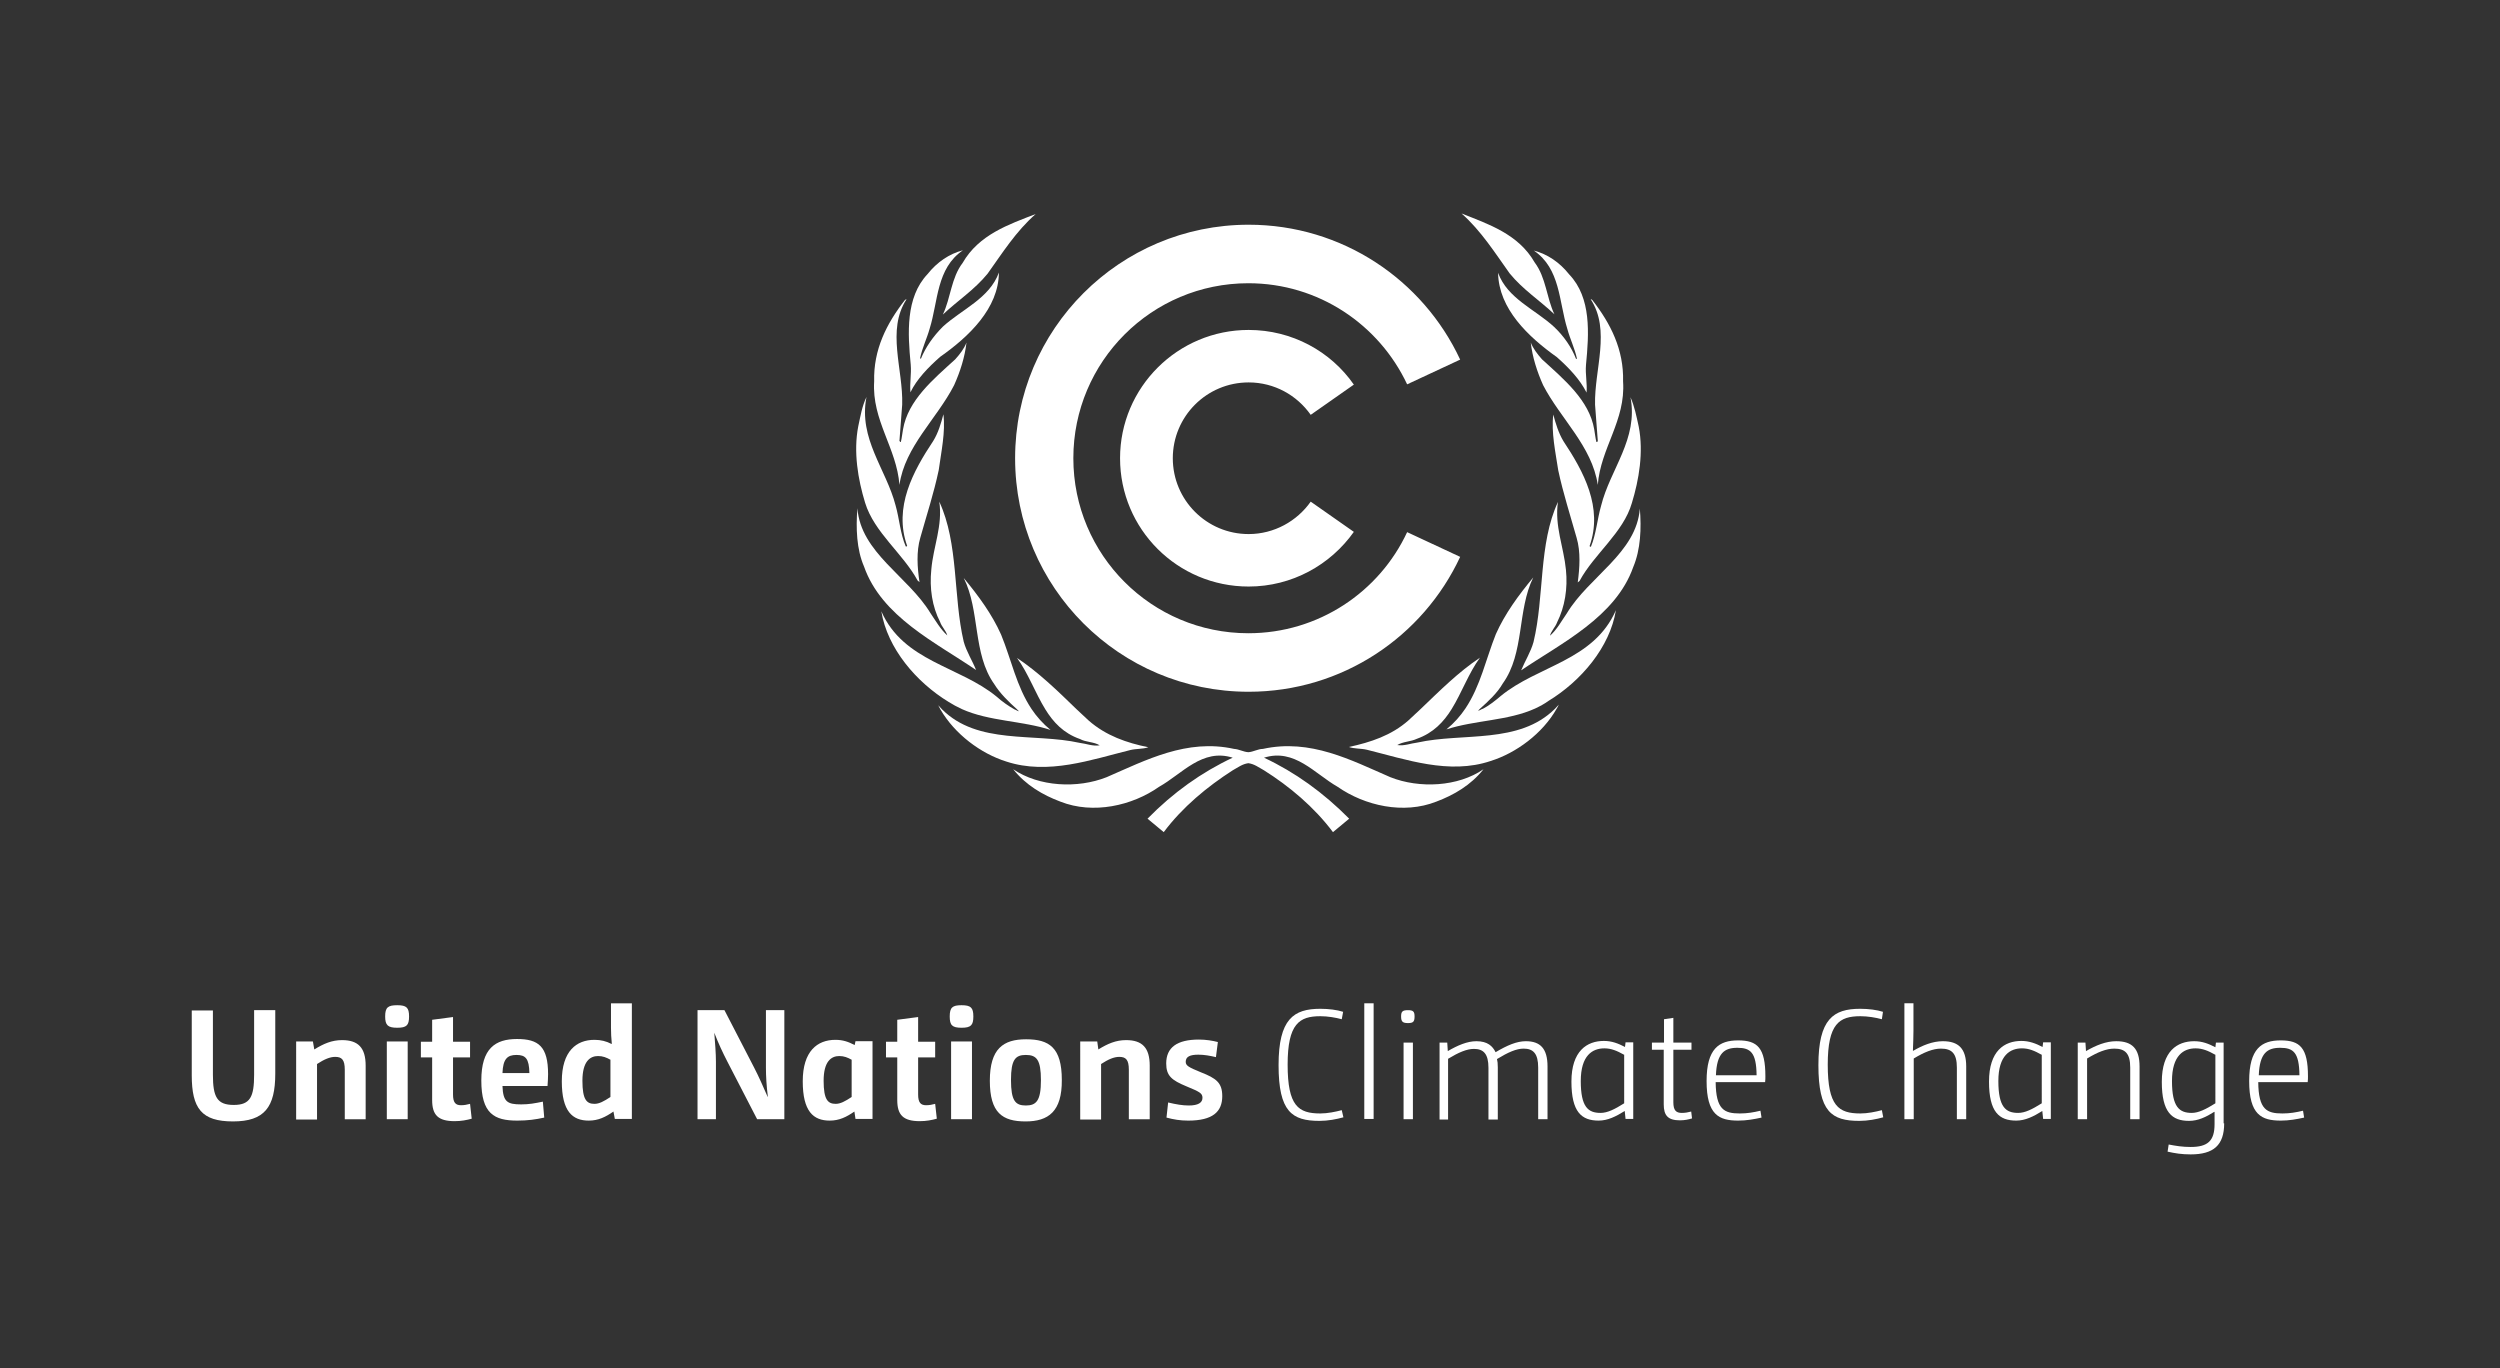
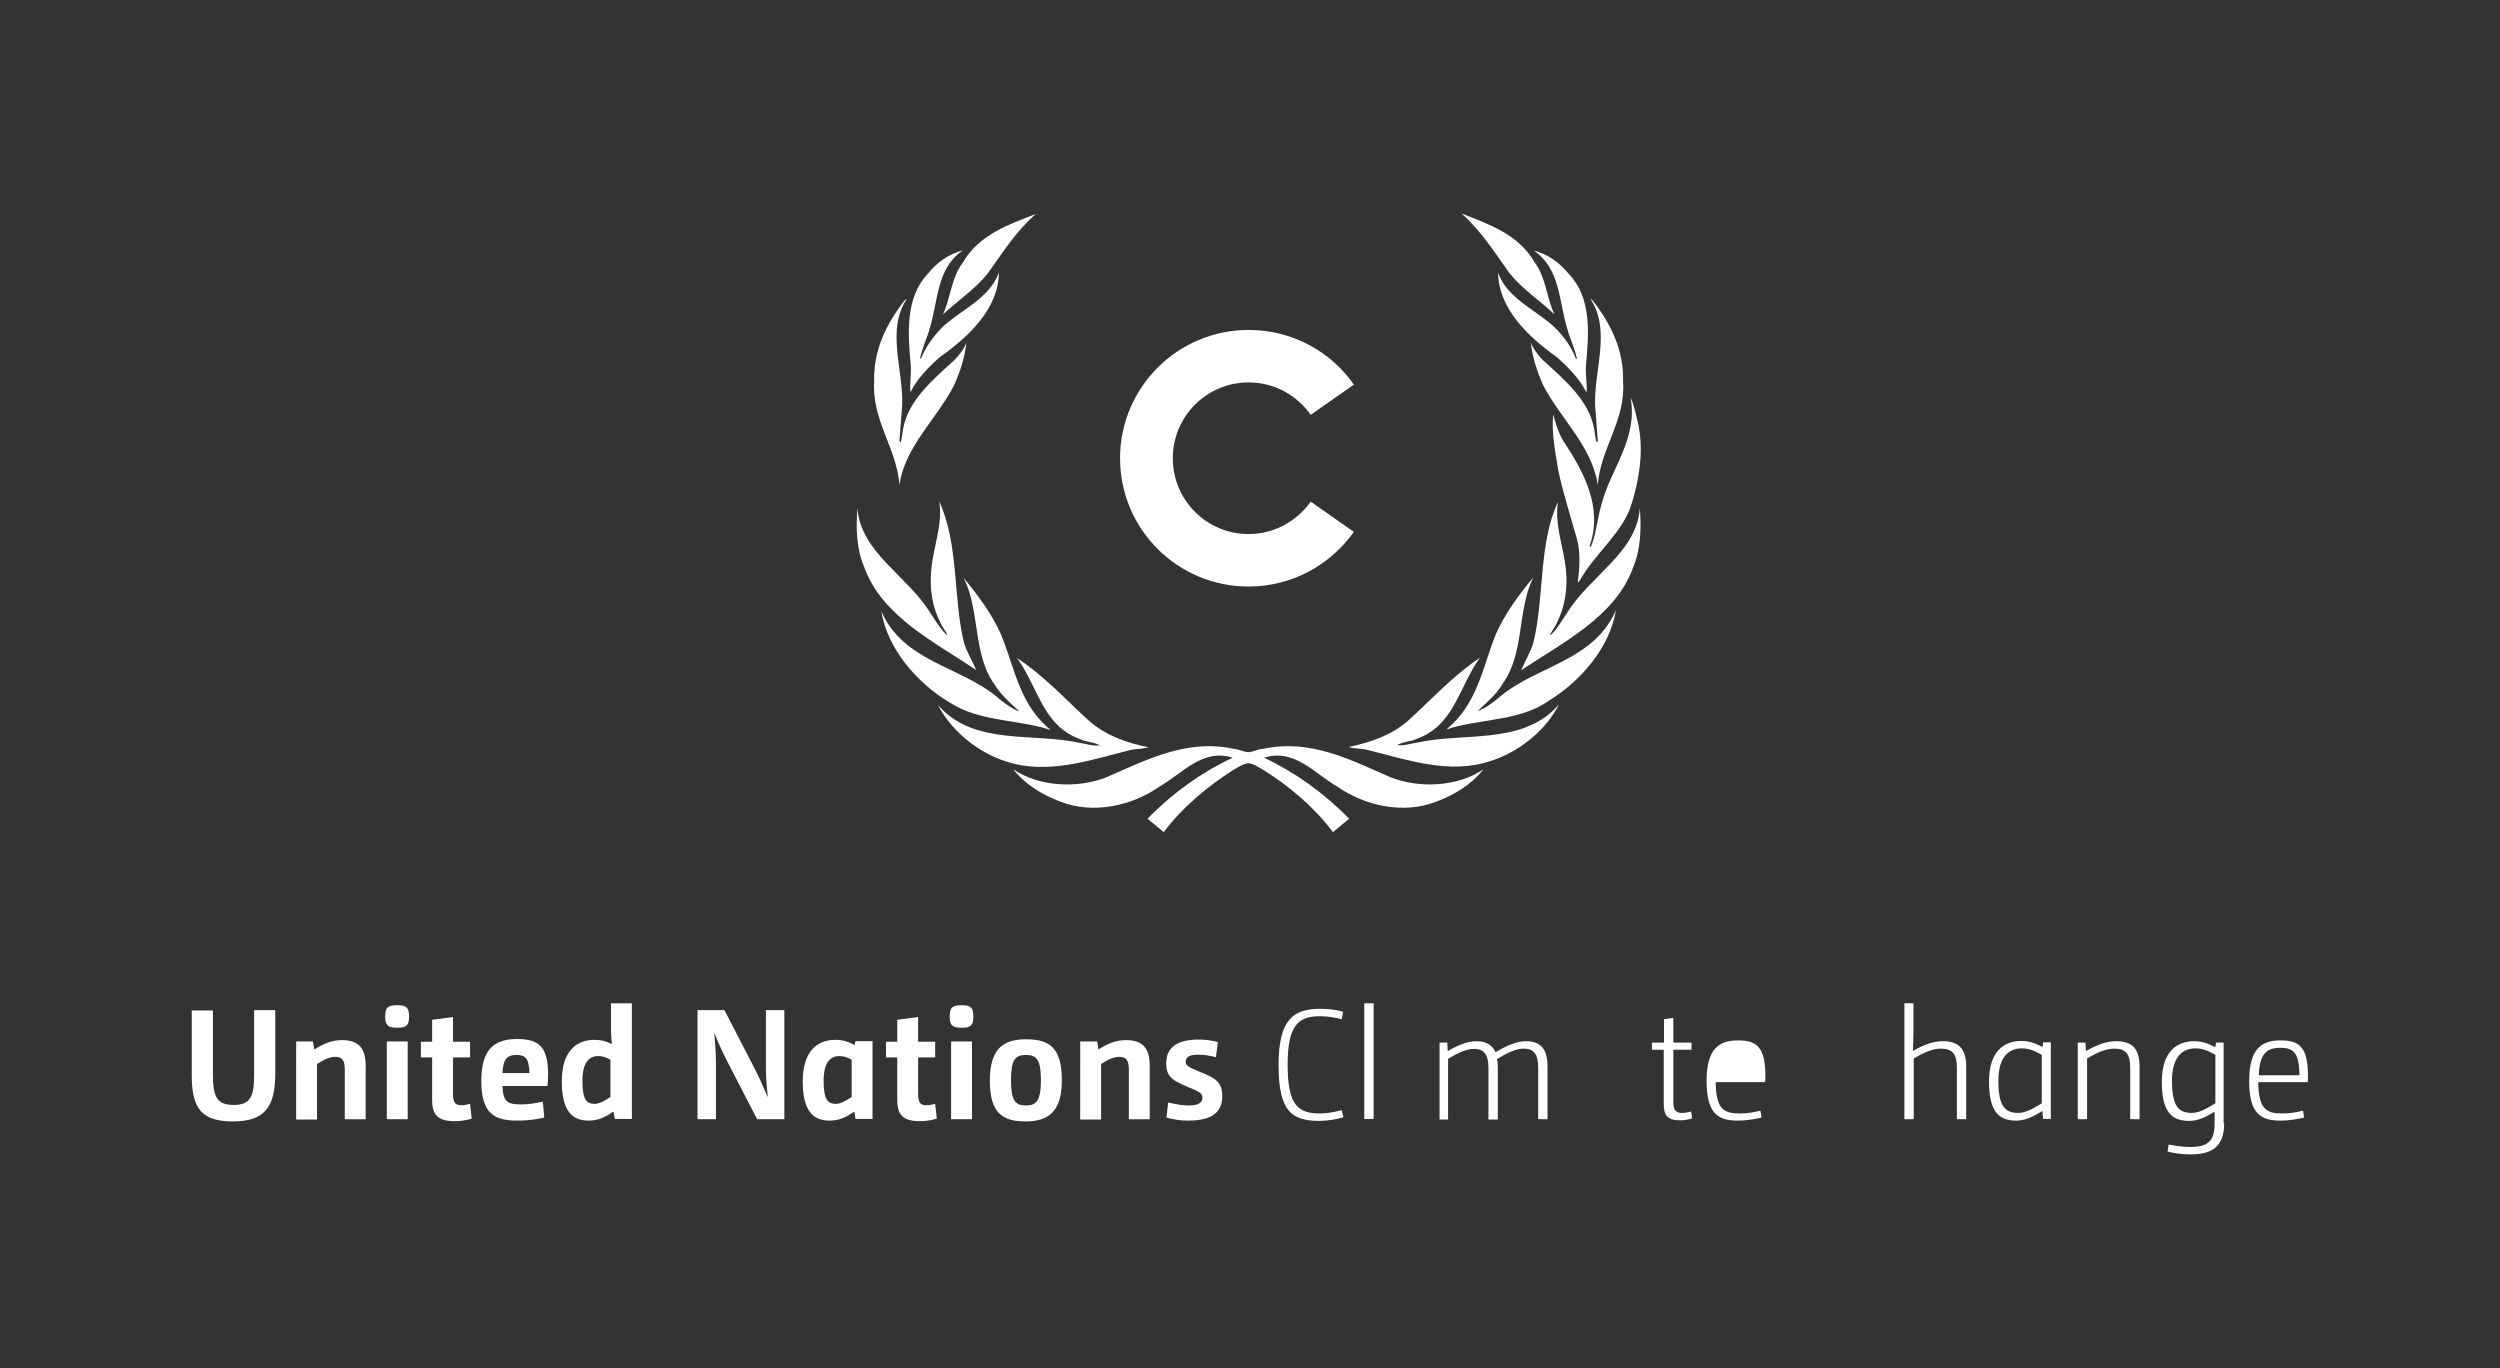
<svg xmlns="http://www.w3.org/2000/svg" version="1.1" id="Layer_1" x="0px" y="0px" viewBox="0 0 910 498" style="enable-background:new 0 0 910 498;" xml:space="preserve">
  <rect x="0" y="0" width="910" height="498" fill="#333333" stroke="none" />
  <style type="text/css">
	.st0{fill:#FFFFFF;}
</style>
  <g>
    <g>
      <path class="st0" d="M77.5,367.7v23.5c0,8.1,1.5,11,7.6,11c6,0,7.4-3,7.4-11v-23.5h7.7v23.1c0,12.2-3.9,17.4-15.4,17.4    c-11.4,0-15-4.7-15-16.8v-23.6H77.5" />
      <path class="st0" d="M107.7,379.1h6.2l0.5,2.9c3.4-2.1,6.4-3.4,10.1-3.4c5.9,0,8.6,2.8,8.6,9.3v19.5h-7.6v-18    c0-3.7-1.1-4.7-3.5-4.7c-1.9,0-4,0.9-6.6,2.6v20.2h-7.6V379.1" />
      <path class="st0" d="M140.8,379.1h7.6v28.3h-7.6V379.1z M144.6,374.1c-3.4,0-4.4-0.9-4.4-4.1c0-3.3,1-4.1,4.4-4.1    c3.4,0,4.3,0.9,4.3,4.1C148.9,373.2,148,374.1,144.6,374.1" />
      <path class="st0" d="M157.3,379.1v-7.9l7.6-1v9h6.2v5.7h-6.2v13.5c0,2.9,0.9,3.9,2.9,3.9c1.2,0,2.2-0.2,3.3-0.5l0.6,5.4    c-1.8,0.5-3.8,0.9-6.2,0.9c-6.1,0-8.2-2.3-8.2-7.7v-15.5h-4.1v-5.7H157.3" />
      <path class="st0" d="M192.7,390.6c-0.1-5.3-1.4-6.6-4.7-6.6c-3.3,0-4.9,1.4-5.1,6.6H192.7z M198.1,406.8c-3.1,0.7-6.1,1.1-9.8,1.1    c-8.4,0-13.1-2.5-13.1-14.6c0-11.7,5.1-15.1,13-15.1c7.8,0,11.3,2.7,11.3,12.8c0,1.4-0.1,2.9-0.2,4.3h-16.4    c0.2,5.8,1.8,6.7,6.8,6.7c2.9,0,5-0.4,7.9-1L198.1,406.8" />
      <path class="st0" d="M222.3,385.8c-1.6-0.9-2.9-1.4-4.6-1.4c-2.9,0-5.7,1.9-5.7,9c0,7,1.6,8.4,4.4,8.4c1.7,0,3.4-0.9,5.8-2.5    V385.8z M223.3,404.6c-2.9,2-5.5,3.3-9,3.3c-5.9,0-9.8-3.3-9.8-14.3c0-11,5.3-15.1,11.9-15.1c2.3,0,4.3,0.5,6.2,1.5l0.1-0.1    c-0.2-2.1-0.3-3.8-0.3-5.8v-8.9h7.6v42.1h-6.2L223.3,404.6" />
      <path class="st0" d="M253.9,367.7h9.8l10.8,20.9c1.8,3.5,3.2,6.7,4.9,10.6h0.1c-0.5-4-0.7-7.5-0.7-10.6v-20.9h6.7v39.7h-9.9    l-10.8-20.9c-1.8-3.5-3.3-6.7-4.8-10.6H260c0.3,3.9,0.6,7.5,0.6,10.6v20.9h-6.7V367.7" />
      <path class="st0" d="M310.1,385.8c-1.6-0.9-2.9-1.4-4.6-1.4c-2.9,0-5.7,1.9-5.7,9c0,7,1.6,8.4,4.4,8.4c1.7,0,3.4-0.9,5.8-2.5    V385.8z M311,404.6c-2.9,2-5.5,3.3-9,3.3c-5.9,0-9.8-3.3-9.8-14.3c0-11,5.3-15.1,11.9-15.1c2.7,0,4.7,0.7,7,1.9l0.3-1.4h6.2v28.3    h-6.2L311,404.6" />
      <path class="st0" d="M326.6,379.1v-7.9l7.6-1v9h6.2v5.7h-6.2v13.5c0,2.9,0.9,3.9,2.9,3.9c1.2,0,2.2-0.2,3.3-0.5l0.6,5.4    c-1.8,0.5-3.8,0.9-6.2,0.9c-6.1,0-8.2-2.3-8.2-7.7v-15.5h-4.1v-5.7H326.6" />
      <path class="st0" d="M346.2,379.1h7.6v28.3h-7.6V379.1z M350,374.1c-3.4,0-4.3-0.9-4.3-4.1c0-3.3,1-4.1,4.3-4.1    c3.4,0,4.3,0.9,4.3,4.1C354.3,373.2,353.4,374.1,350,374.1" />
      <path class="st0" d="M373.4,384c-3.8,0-5.4,1.7-5.4,9.1c0,7.6,1.6,9.3,5.4,9.3c3.8,0,5.5-1.7,5.5-9.2    C378.9,385.7,377.3,384,373.4,384z M373.3,408.2c-8.4,0-13-3.1-13-14.8c0-11.7,4.9-15.1,13.2-15.1c8.4,0,13,3,13,14.8    C386.6,404.6,381.6,408.2,373.3,408.2" />
      <path class="st0" d="M393.2,379.1h6.2l0.4,2.9c3.4-2.1,6.4-3.4,10.1-3.4c5.9,0,8.6,2.8,8.6,9.3v19.5h-7.6v-18    c0-3.7-1.1-4.7-3.5-4.7c-1.9,0-4,0.9-6.6,2.6v20.2h-7.6V379.1" />
      <g>
        <path class="st0" d="M425.2,401.3c2.9,0.7,5.3,1.1,7.5,1.1c3.4,0,5-1,5-2.8c0-1.7-1.1-2.2-5.9-4.2c-5.3-2.2-7.3-3.8-7.3-8.3     c0-5.8,3.9-8.7,11.9-8.7c2.5,0,5,0.4,6.9,0.9l-0.7,5.5c-2.1-0.5-4.2-0.9-6.4-0.9c-3,0-4.6,0.7-4.6,2.6c0,1.4,1.1,2,5.5,3.8     c5.6,2.2,7.8,3.8,7.8,8.7c0,5.7-3.5,8.9-12.4,8.9c-2.9,0-5.3-0.4-7.9-1.1L425.2,401.3" />
      </g>
    </g>
    <g>
      <path class="st0" d="M489,406.7c-2.5,0.7-5.6,1.3-8.7,1.3c-10,0-14.9-3.3-14.9-20.3c0-16.8,5.5-20.5,15.2-20.5    c3.1,0,6.1,0.4,8.3,1.1l-0.5,2.7c-2.2-0.6-5.1-1.1-7.8-1.1c-7.6,0-11.9,2.7-11.9,17.6c0,15.1,3.9,17.8,11.9,17.8    c2.6,0,5.5-0.6,7.8-1.2L489,406.7" />
      <path class="st0" d="M496.6,365.2h3.4v42.1h-3.4V365.2" />
-       <path class="st0" d="M510.9,379.5h3.4v27.9h-3.4V379.5z M512.5,372.4c-1.9,0-2.5-0.5-2.5-2.4c0-1.8,0.5-2.3,2.5-2.3    c1.9,0,2.4,0.5,2.4,2.3C514.9,371.9,514.4,372.4,512.5,372.4" />
      <path class="st0" d="M524,379.5h2.8l0.2,3.1c3.6-2.1,7.1-3.6,10.4-3.6c4.1,0,5.9,1.8,7,4c4.2-2.5,7.7-4,11-4    c5.3,0,7.9,2.7,7.9,9.2v19.2h-3.4v-18.8c0-5.1-1.8-6.9-5.3-6.9c-2.6,0-5.6,1.3-9.7,3.8c0.2,0.9,0.3,1.5,0.3,3v19h-3.4v-18.8    c0-5.1-1.8-6.9-5.3-6.9c-2.6,0-5.6,1.3-9.4,3.6v22.1H524V379.5" />
-       <path class="st0" d="M591.1,383.9c-2.5-1.4-4.6-2.3-7.1-2.3c-4.3,0-8.6,2.5-8.6,11.9c0,9.5,2.7,11.6,7.2,11.6    c2.5,0,5.1-1.3,8.6-3.5V383.9z M591.4,404.4c-3.2,2-6.2,3.5-9.5,3.5c-6.2,0-9.9-3.1-9.9-14.2c0-11.2,5.7-14.8,11.8-14.8    c2.9,0,5.2,0.9,7.7,2.2l0.2-1.7h2.8v27.9h-2.8L591.4,404.4" />
      <path class="st0" d="M605.7,379.5V371l3.4-0.5v9h6.6v2.6h-6.6v19.1c0,3,1,3.9,3.1,3.9c1.2,0,2.3-0.2,3.4-0.5l0.3,2.5    c-1.3,0.4-2.7,0.7-4.4,0.7c-4.3,0-5.9-1.7-5.9-5.8v-19.9h-4.3v-2.6H605.7" />
-       <path class="st0" d="M639.4,391.4c-0.1-8.3-2.2-10-7-10c-4.7,0-7.5,1.9-7.8,10H639.4z M641.2,406.8c-2.7,0.6-5.5,1.1-8.5,1.1    c-7,0-11.5-2.1-11.5-14.4c0-11.8,4.5-14.8,11.5-14.8c7,0,9.9,2.7,9.9,13.1c0,0.7,0,1.2-0.1,2.1h-18c0.1,10,3.1,11.4,8.8,11.4    c2.7,0,5-0.4,7.5-1L641.2,406.8" />
-       <path class="st0" d="M685.5,406.7c-2.5,0.7-5.6,1.3-8.7,1.3c-10.1,0-14.9-3.3-14.9-20.3c0-16.8,5.5-20.5,15.2-20.5    c3.1,0,6.1,0.4,8.3,1.1L685,371c-2.2-0.6-5.1-1.1-7.8-1.1c-7.7,0-11.9,2.7-11.9,17.6c0,15.1,3.9,17.8,11.9,17.8    c2.6,0,5.5-0.6,7.8-1.2L685.5,406.7" />
+       <path class="st0" d="M639.4,391.4c-0.1-8.3-2.2-10-7-10H639.4z M641.2,406.8c-2.7,0.6-5.5,1.1-8.5,1.1    c-7,0-11.5-2.1-11.5-14.4c0-11.8,4.5-14.8,11.5-14.8c7,0,9.9,2.7,9.9,13.1c0,0.7,0,1.2-0.1,2.1h-18c0.1,10,3.1,11.4,8.8,11.4    c2.7,0,5-0.4,7.5-1L641.2,406.8" />
      <path class="st0" d="M693.1,365.2h3.4v10c0,2.2-0.1,4.5-0.2,7.2l0.1,0.1c3.4-2,7.1-3.5,10.8-3.5c5.7,0,8.5,2.7,8.5,9.2v19.2h-3.4    v-18.8c0-5.1-1.8-6.9-5.8-6.9c-2.9,0-6.1,1.3-9.9,3.6v22.1h-3.4V365.2" />
      <path class="st0" d="M743.1,383.9c-2.5-1.4-4.6-2.3-7.1-2.3c-4.3,0-8.6,2.5-8.6,11.9c0,9.5,2.7,11.6,7.2,11.6    c2.5,0,5.1-1.3,8.6-3.5V383.9z M743.4,404.4c-3.2,2-6.2,3.5-9.5,3.5c-6.2,0-9.9-3.1-9.9-14.2c0-11.2,5.6-14.8,11.8-14.8    c2.8,0,5.2,0.9,7.7,2.2l0.2-1.7h2.8v27.9h-2.8L743.4,404.4" />
      <path class="st0" d="M756.3,379.5h2.8l0.2,3.1c3.6-2.1,7.3-3.6,11-3.6c5.8,0,8.5,2.7,8.5,9.2v19.2h-3.4v-18.8    c0-5.1-1.8-6.9-5.8-6.9c-2.9,0-6.1,1.3-9.9,3.6v22.1h-3.4V379.5" />
      <g>
        <path class="st0" d="M806.3,383.9c-2.5-1.4-4.6-2.3-7.1-2.3c-4.3,0-8.6,2.5-8.6,11.9c0,9.5,2.7,11.6,7.2,11.6     c2.4,0,5.1-1.3,8.6-3.5V383.9z M809.6,408.9c0,8-3.9,11.3-12.2,11.3c-3.3,0-5.7-0.4-8.4-1l0.4-2.6c2.6,0.5,5,0.9,8,0.9     c6.2,0,8.7-2.2,8.7-8.3v-4.4l-0.1-0.1c-3,1.9-5.9,3.3-9.2,3.3c-6.2,0-9.9-3.1-9.9-14.2c0-11.2,5.6-14.8,11.8-14.8     c2.9,0,5.2,0.9,7.7,2.2l0.2-1.7h2.8V408.9" />
      </g>
      <g>
        <path class="st0" d="M837,391.4c-0.1-8.3-2.2-10-7-10c-4.7,0-7.5,1.9-7.8,10H837z M838.7,406.8c-2.7,0.6-5.5,1.1-8.5,1.1     c-7,0-11.5-2.1-11.5-14.4c0-11.8,4.5-14.8,11.5-14.8c7,0,9.9,2.7,9.9,13.1c0,0.7,0,1.2-0.1,2.1h-18c0.1,10,3.1,11.4,8.8,11.4     c2.7,0,5-0.4,7.5-1L838.7,406.8" />
      </g>
    </g>
    <g>
      <g>
        <path class="st0" d="M506.1,282.9c-14.3-6.2-29.1-14.1-46.4-10.3c-1.8,0-3.5,1.1-5.3,1.2c-1.8-0.1-3.4-1.1-5.2-1.2     c-17.2-3.8-32.1,4.1-46.4,10.3c-10.6,4.2-24.6,3.5-34-2.9c4.6,5.8,10.8,9.4,17.2,11.8c11.9,4.7,26.1,1.5,35.9-5.4     c8.4-4.7,15.7-14.1,26.8-10.6c-11.3,5.3-21.7,12.7-31,22.2l5.9,4.9c6.8-9.1,15.9-16.6,25.1-22.5c2-1.1,3.5-2.3,5.7-2.6     c2.2,0.3,3.7,1.5,5.7,2.6c9.2,5.8,18.2,13.3,25.1,22.5l5.9-4.9c-9.4-9.5-19.7-16.9-31-22.2c11.1-3.5,18.4,5.8,26.8,10.6     c9.9,6.9,24,10.1,35.9,5.4c6.4-2.4,12.6-6,17.2-11.8C530.7,286.4,516.7,287.1,506.1,282.9" />
      </g>
      <path class="st0" d="M347.3,140.2c2.2-4.9,3.9-10.2,4.5-15.5c-0.9,2.3-2.4,4.2-4.1,6.1c-8,7.3-17.2,14.9-19,25.5    c-0.3,1.5-0.4,3.1-0.8,4.6c-0.3,0.1-0.3-0.3-0.5-0.4l1-13.2c0.4-12.9-5.8-27.1,1.6-38.4c-0.2,0-0.4,0.2-0.6,0.3    c-6.7,8.6-11.5,18.1-11.2,29.6c-0.9,14.2,8.2,24.3,9.2,37.7C329.4,162.5,341,152.5,347.3,140.2" />
      <path class="st0" d="M355.3,243.9c-1.4-3.5-3.5-6.7-4.5-10.3c-3.9-16.6-1.8-35.7-8.9-51c1.3,8.7-2.2,16.4-2.9,24.7    c-0.7,6.8,0.3,13.5,3.2,19.1c0.6,1.8,2.2,3.2,2.6,4.9c-2.5-2.3-4.2-5.3-6.1-8.1c-8.1-13.4-25.4-22-26.6-38.2    c-0.6,7.2-0.3,15,2.4,21.2C320.9,224.5,340.7,233.9,355.3,243.9" />
      <path class="st0" d="M331.4,142.8c2.3-4.8,6.5-9.1,10.8-12.9c10.4-7.3,21.3-17.6,21.4-30.7c-3.4,9.4-13.5,13.4-20.4,19.7    c-3.5,3.5-6.3,7.5-8,11.7l-0.3-0.2c0.8-3.8,2.5-7.2,3.5-10.8c3.1-9.9,2.4-21.9,12.1-28.5c-5,1.3-9.4,4.3-12.9,8.7    c-8,8.5-7.2,21.5-6.1,32.9C331.8,136.2,331.1,139.5,331.4,142.8" />
-       <path class="st0" d="M334,211.3l0.7,0.6c-0.8-5.3-1.2-11.1,0.3-16.2c2.3-8.2,4.9-16.1,6.7-24.6c0.9-6.6,2.5-13.9,1.7-20.3    c-0.9,3.4-1.9,6.8-3.7,9.7c-7.3,11-14.5,24.1-9.5,38.2c-0.1,0.2-0.3,0.3-0.5,0.2c-2-4.6-2.3-10-3.7-14.9    c-3.4-13.2-13.6-24.3-10.6-39.5c-1.6,3.3-2.2,7-3,10.7c-1.8,9.3-0.1,19.3,2.5,27.8C318.2,193.8,328.7,201.5,334,211.3" />
      <path class="st0" d="M343.2,114.5c5.4-5.1,11.5-9,16.3-14.9c5.3-7.4,10.3-15.4,17.5-21.7c-9.8,3.8-20.7,7.5-26.6,17.8    C346.2,101.2,346.1,108.4,343.2,114.5" />
      <path class="st0" d="M580.6,147.3l1,13.2c-0.1,0.1-0.1,0.5-0.5,0.4c-0.4-1.5-0.5-3-0.8-4.6c-1.8-10.6-11-18.2-19-25.5    c-1.7-1.9-3.2-3.9-4.1-6.1c0.6,5.3,2.3,10.6,4.5,15.5c6.3,12.2,17.8,22.2,19.9,36.3c1-13.4,10.2-23.4,9.2-37.7    c0.3-11.5-4.5-21-11.2-29.6c-0.2-0.1-0.3-0.3-0.6-0.3C586.4,120.2,580.3,134.5,580.6,147.3" />
      <path class="st0" d="M582.8,184.1c-1.4,4.9-1.8,10.3-3.7,14.9c-0.2,0.1-0.3-0.1-0.5-0.2c5-14.1-2.2-27.2-9.5-38.2    c-1.8-3-2.8-6.3-3.7-9.7c-0.8,6.4,0.8,13.7,1.8,20.3c1.8,8.4,4.4,16.4,6.7,24.6c1.5,5.1,1.1,10.9,0.4,16.2l0.7-0.6    c5.3-9.8,15.9-17.5,19-28.3c2.6-8.5,4.3-18.5,2.5-27.8c-0.8-3.6-1.5-7.3-3-10.7C596.4,159.8,586.1,170.8,582.8,184.1" />
      <path class="st0" d="M570.5,119.7c1,3.7,2.7,7.1,3.5,10.8l-0.3,0.2c-1.6-4.2-4.4-8.3-8-11.7c-6.9-6.4-17-10.3-20.4-19.7    c0.2,13.1,11,23.3,21.4,30.7c4.3,3.8,8.4,8.1,10.8,12.9c0.3-3.3-0.5-6.6-0.2-10.1c1.1-11.4,2-24.4-6.1-32.9    c-3.5-4.4-7.9-7.4-12.9-8.7C568,97.8,567.4,109.7,570.5,119.7" />
      <path class="st0" d="M549.5,99.5c4.8,5.9,10.9,9.8,16.3,14.9c-2.9-6.1-3-13.3-7.2-18.9c-5.9-10.3-16.8-13.9-26.6-17.8    C539.2,84.1,544.2,92.1,549.5,99.5" />
      <path class="st0" d="M546.2,253.4c-2.1,1.8-4.3,3.5-6.6,4.7v-0.1c-0.5,0.3-0.9,0.5-1.4,0.7l-0.1-0.1c0.2-0.2,0.4-0.4,0.6-0.6v0    c3-2.7,6.3-5.7,8.3-9.2c8-11.1,5.2-26.6,11.1-38.6c-5.4,6.5-10.3,13.2-13.6,20.6c-3.6,9-5.6,18.9-11.1,27.1v0    c-1.8,2.7-4.1,5.3-6.9,7.6c10.4-3.4,22.4-3.1,32.3-7.6c1.7-0.8,3.4-1.7,4.9-2.8c11.8-7.2,22.3-19.5,24.5-33    C580.1,240.6,559.8,242.2,546.2,253.4" />
      <path class="st0" d="M596.9,185.1c-1.2,16.2-18.6,24.8-26.6,38.2c-1.9,2.7-3.5,5.8-6.1,8.1c0.4-1.7,2-3.2,2.6-4.9    c2.8-5.6,3.9-12.3,3.2-19.1c-0.8-8.3-4.2-16-2.9-24.7c-7.1,15.3-4.9,34.4-8.9,51c-1,3.6-3.1,6.9-4.5,10.3    c14.6-9.9,34.4-19.4,40.8-37.6C597.2,200,597.5,192.3,596.9,185.1" />
      <path class="st0" d="M515.9,270.3c-2.5,0.3-4.7,1.3-7.3,0.9c2.1-1.3,4.9-1.2,7.2-2.3c5.9-2.1,9.7-6.1,12.6-10.8v0    c3.7-6,6.2-13.1,10.3-18.7c-7.8,5.2-14.5,11.9-21.5,18.6v0c-1.5,1.4-3,2.8-4.5,4.2c-6.2,5.5-13.8,8-21.7,9.7    c1.9,0.7,4.4,0.5,6.5,1c14.2,3.5,30,9.2,45.1,4.1c9.3-2.9,18.9-10,24-19c0.3-0.5,0.6-1,0.8-1.5c-0.5,0.5-0.9,1-1.4,1.5    C552.9,271,532.6,266.6,515.9,270.3" />
      <path class="st0" d="M411.5,273c2-0.5,4.5-0.3,6.5-1c-7.9-1.6-15.4-4.2-21.7-9.7c-1.5-1.4-3-2.8-4.5-4.2v0    c-7-6.8-13.8-13.4-21.6-18.6c4.1,5.6,6.6,12.7,10.3,18.7v0c2.9,4.7,6.6,8.7,12.6,10.8c2.2,1.2,5.1,1,7.2,2.3    c-2.6,0.4-4.8-0.6-7.3-0.9c-16.7-3.7-37.1,0.8-50.1-12.2c-0.5-0.5-0.9-1-1.4-1.5c0.3,0.5,0.5,1,0.8,1.5c5.2,9,14.7,16.1,24,19    C381.5,282.2,397.3,276.5,411.5,273" />
      <path class="st0" d="M350.1,258.1c10,4.5,21.9,4.2,32.3,7.6c-2.8-2.3-5.1-4.9-6.9-7.6v0c-5.5-8.2-7.4-18.1-11.1-27.1    c-3.3-7.4-8.2-14.1-13.6-20.6c6,11.9,3.2,27.5,11.1,38.6c2.1,3.4,5.3,6.5,8.3,9.2v0c0.2,0.2,0.4,0.4,0.6,0.6l-0.1,0.1    c-0.5-0.2-0.9-0.5-1.4-0.7l0.1,0.1c-2.3-1.3-4.6-2.9-6.6-4.7c-13.6-11.2-33.9-12.7-42-31.1c2.2,13.5,12.7,25.8,24.5,33    C346.7,256.4,348.4,257.3,350.1,258.1" />
-       <path class="st0" d="M454.5,251.8c34.1,0,63.5-20.1,77-49.1l-19.3-9c-10.1,21.7-32.2,36.8-57.8,36.8c-35.2,0-63.7-28.5-63.7-63.7    c0-35.2,28.5-63.7,63.7-63.7c25.6,0,47.6,15.1,57.8,36.8l19.3-9c-13.5-29-42.9-49.1-77-49.1c-46.9,0-85,38-85,85    C369.5,213.8,407.5,251.8,454.5,251.8" />
      <path class="st0" d="M454.5,139.2c9.4,0,17.6,4.7,22.6,11.8l15.7-11c-8.4-12.1-22.5-19.9-38.3-19.9c-25.8,0-46.8,20.9-46.8,46.7    c0,25.8,20.9,46.7,46.8,46.7c15.8,0,29.8-7.9,38.3-19.9l-15.7-11c-5,7.1-13.3,11.8-22.6,11.8c-15.3,0-27.6-12.4-27.6-27.6    C426.9,151.6,439.2,139.2,454.5,139.2" />
    </g>
  </g>
</svg>